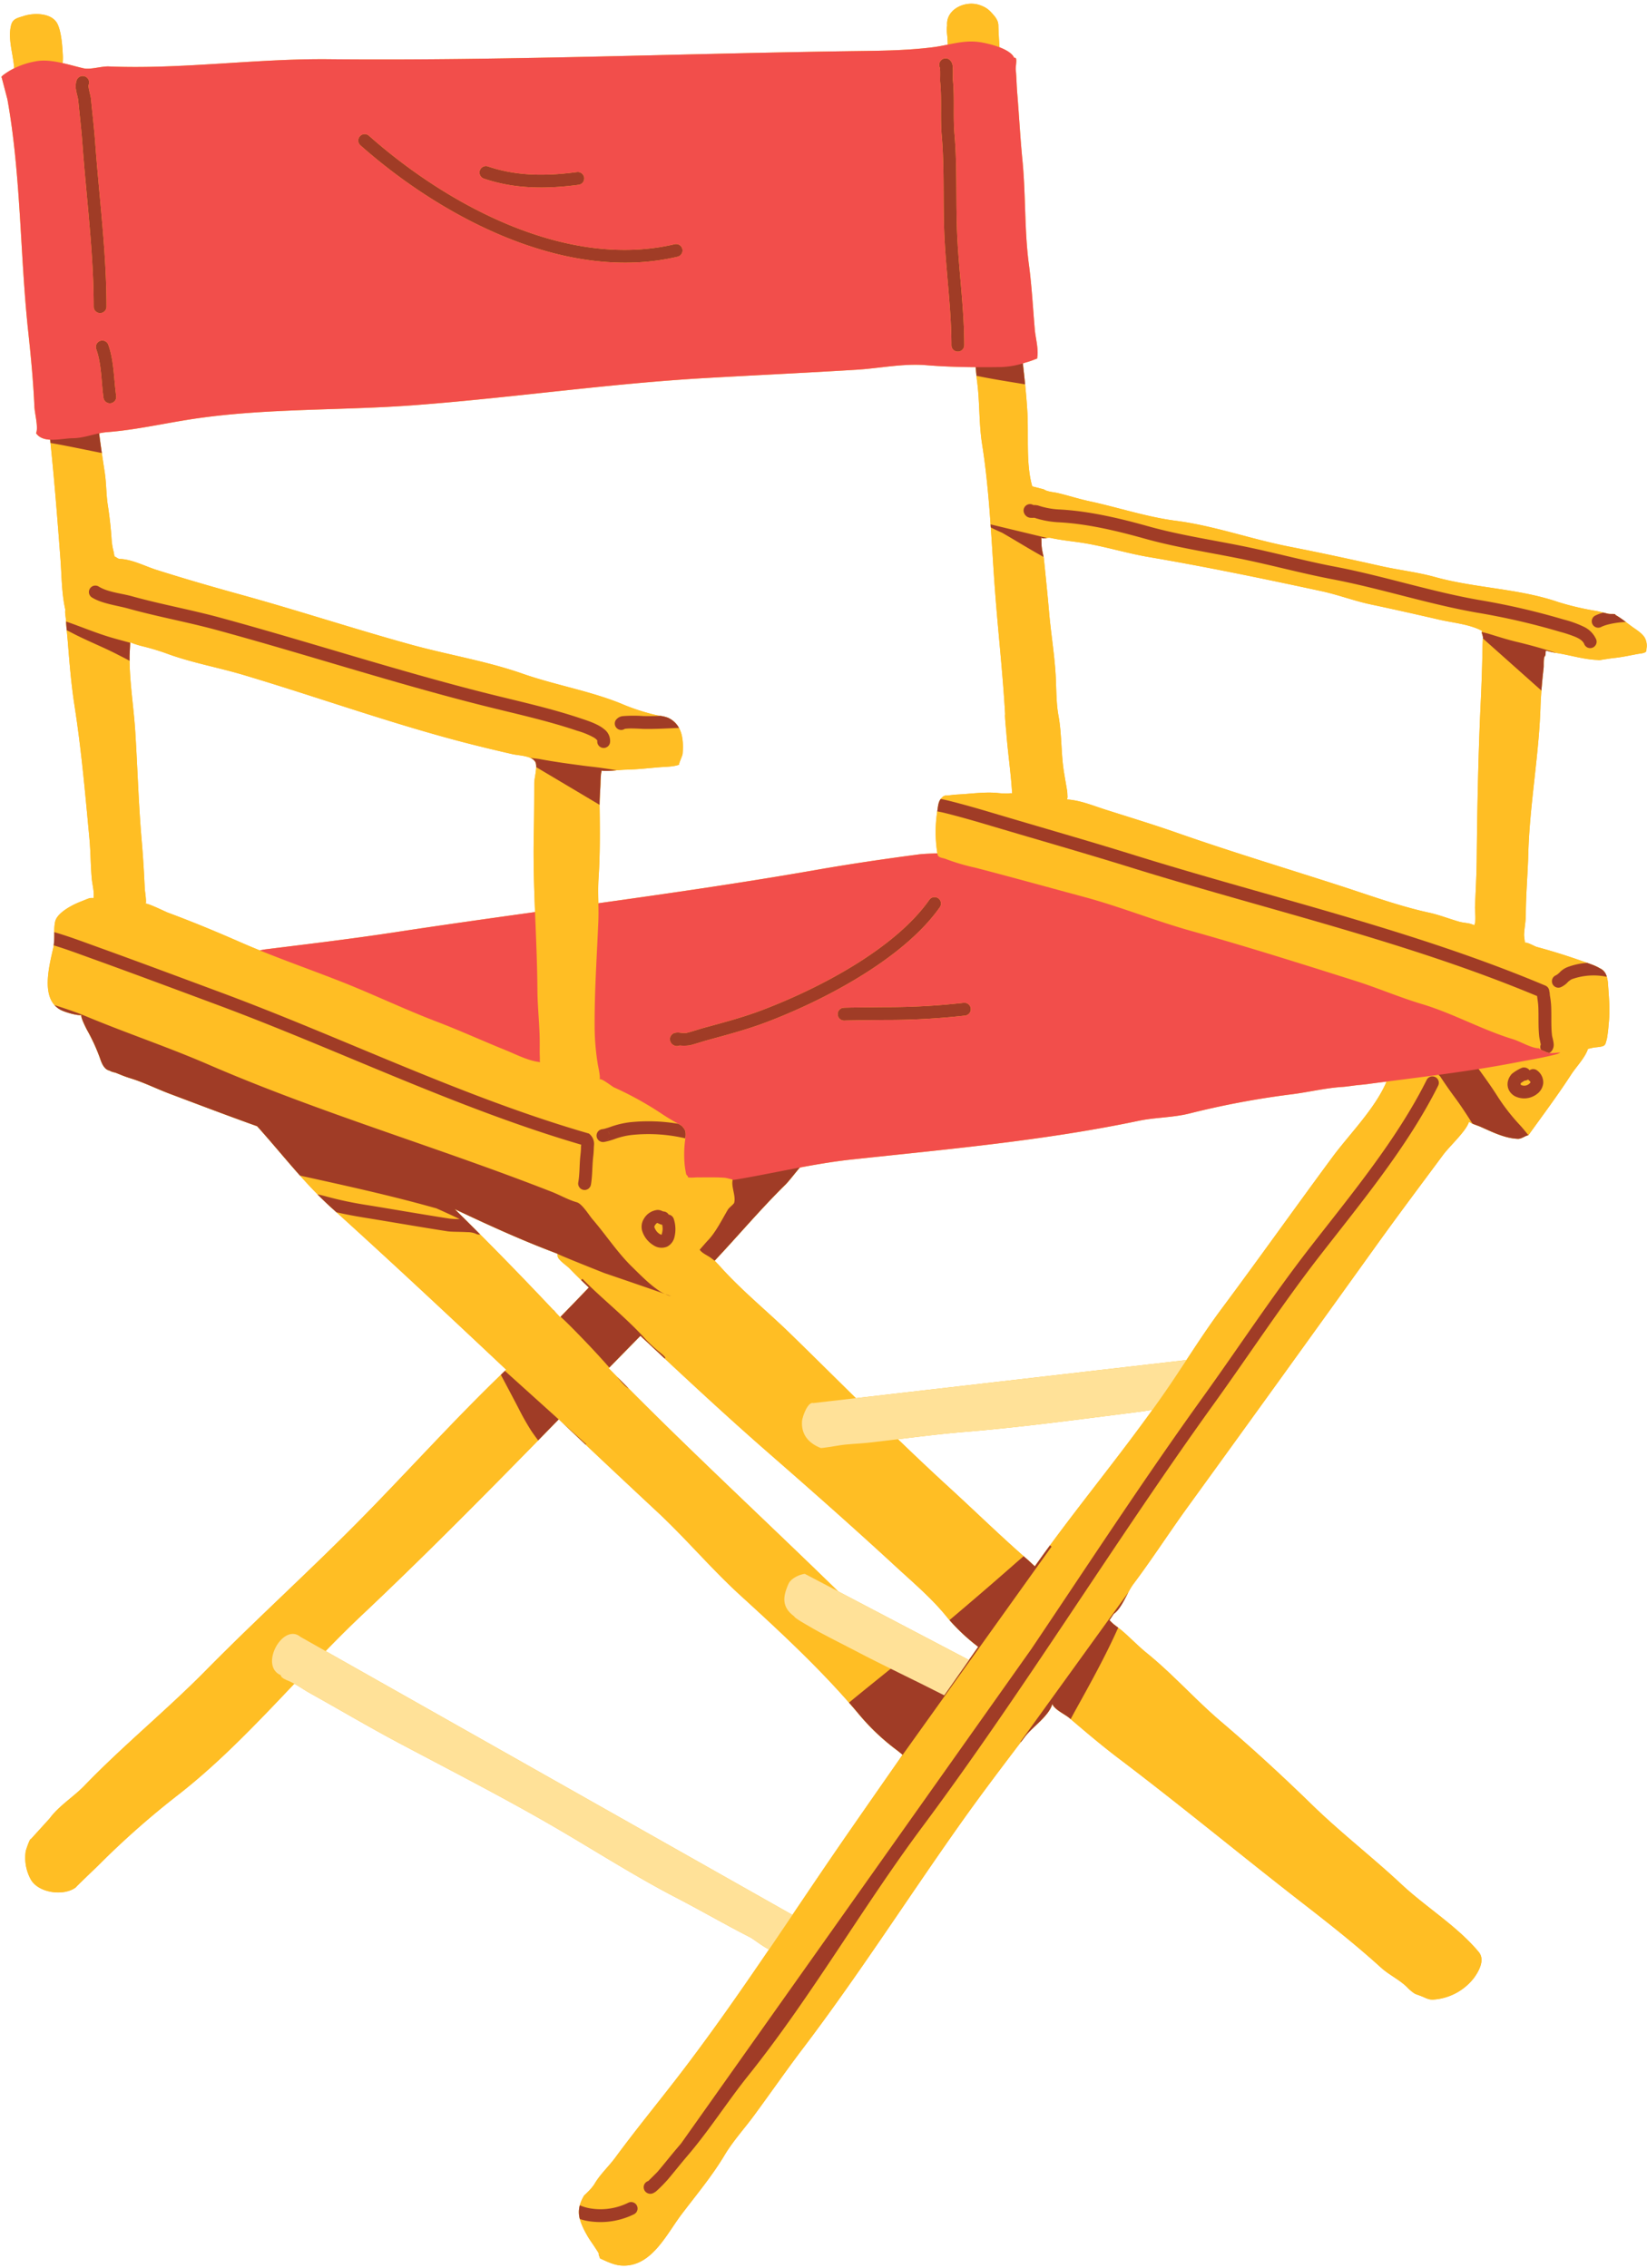
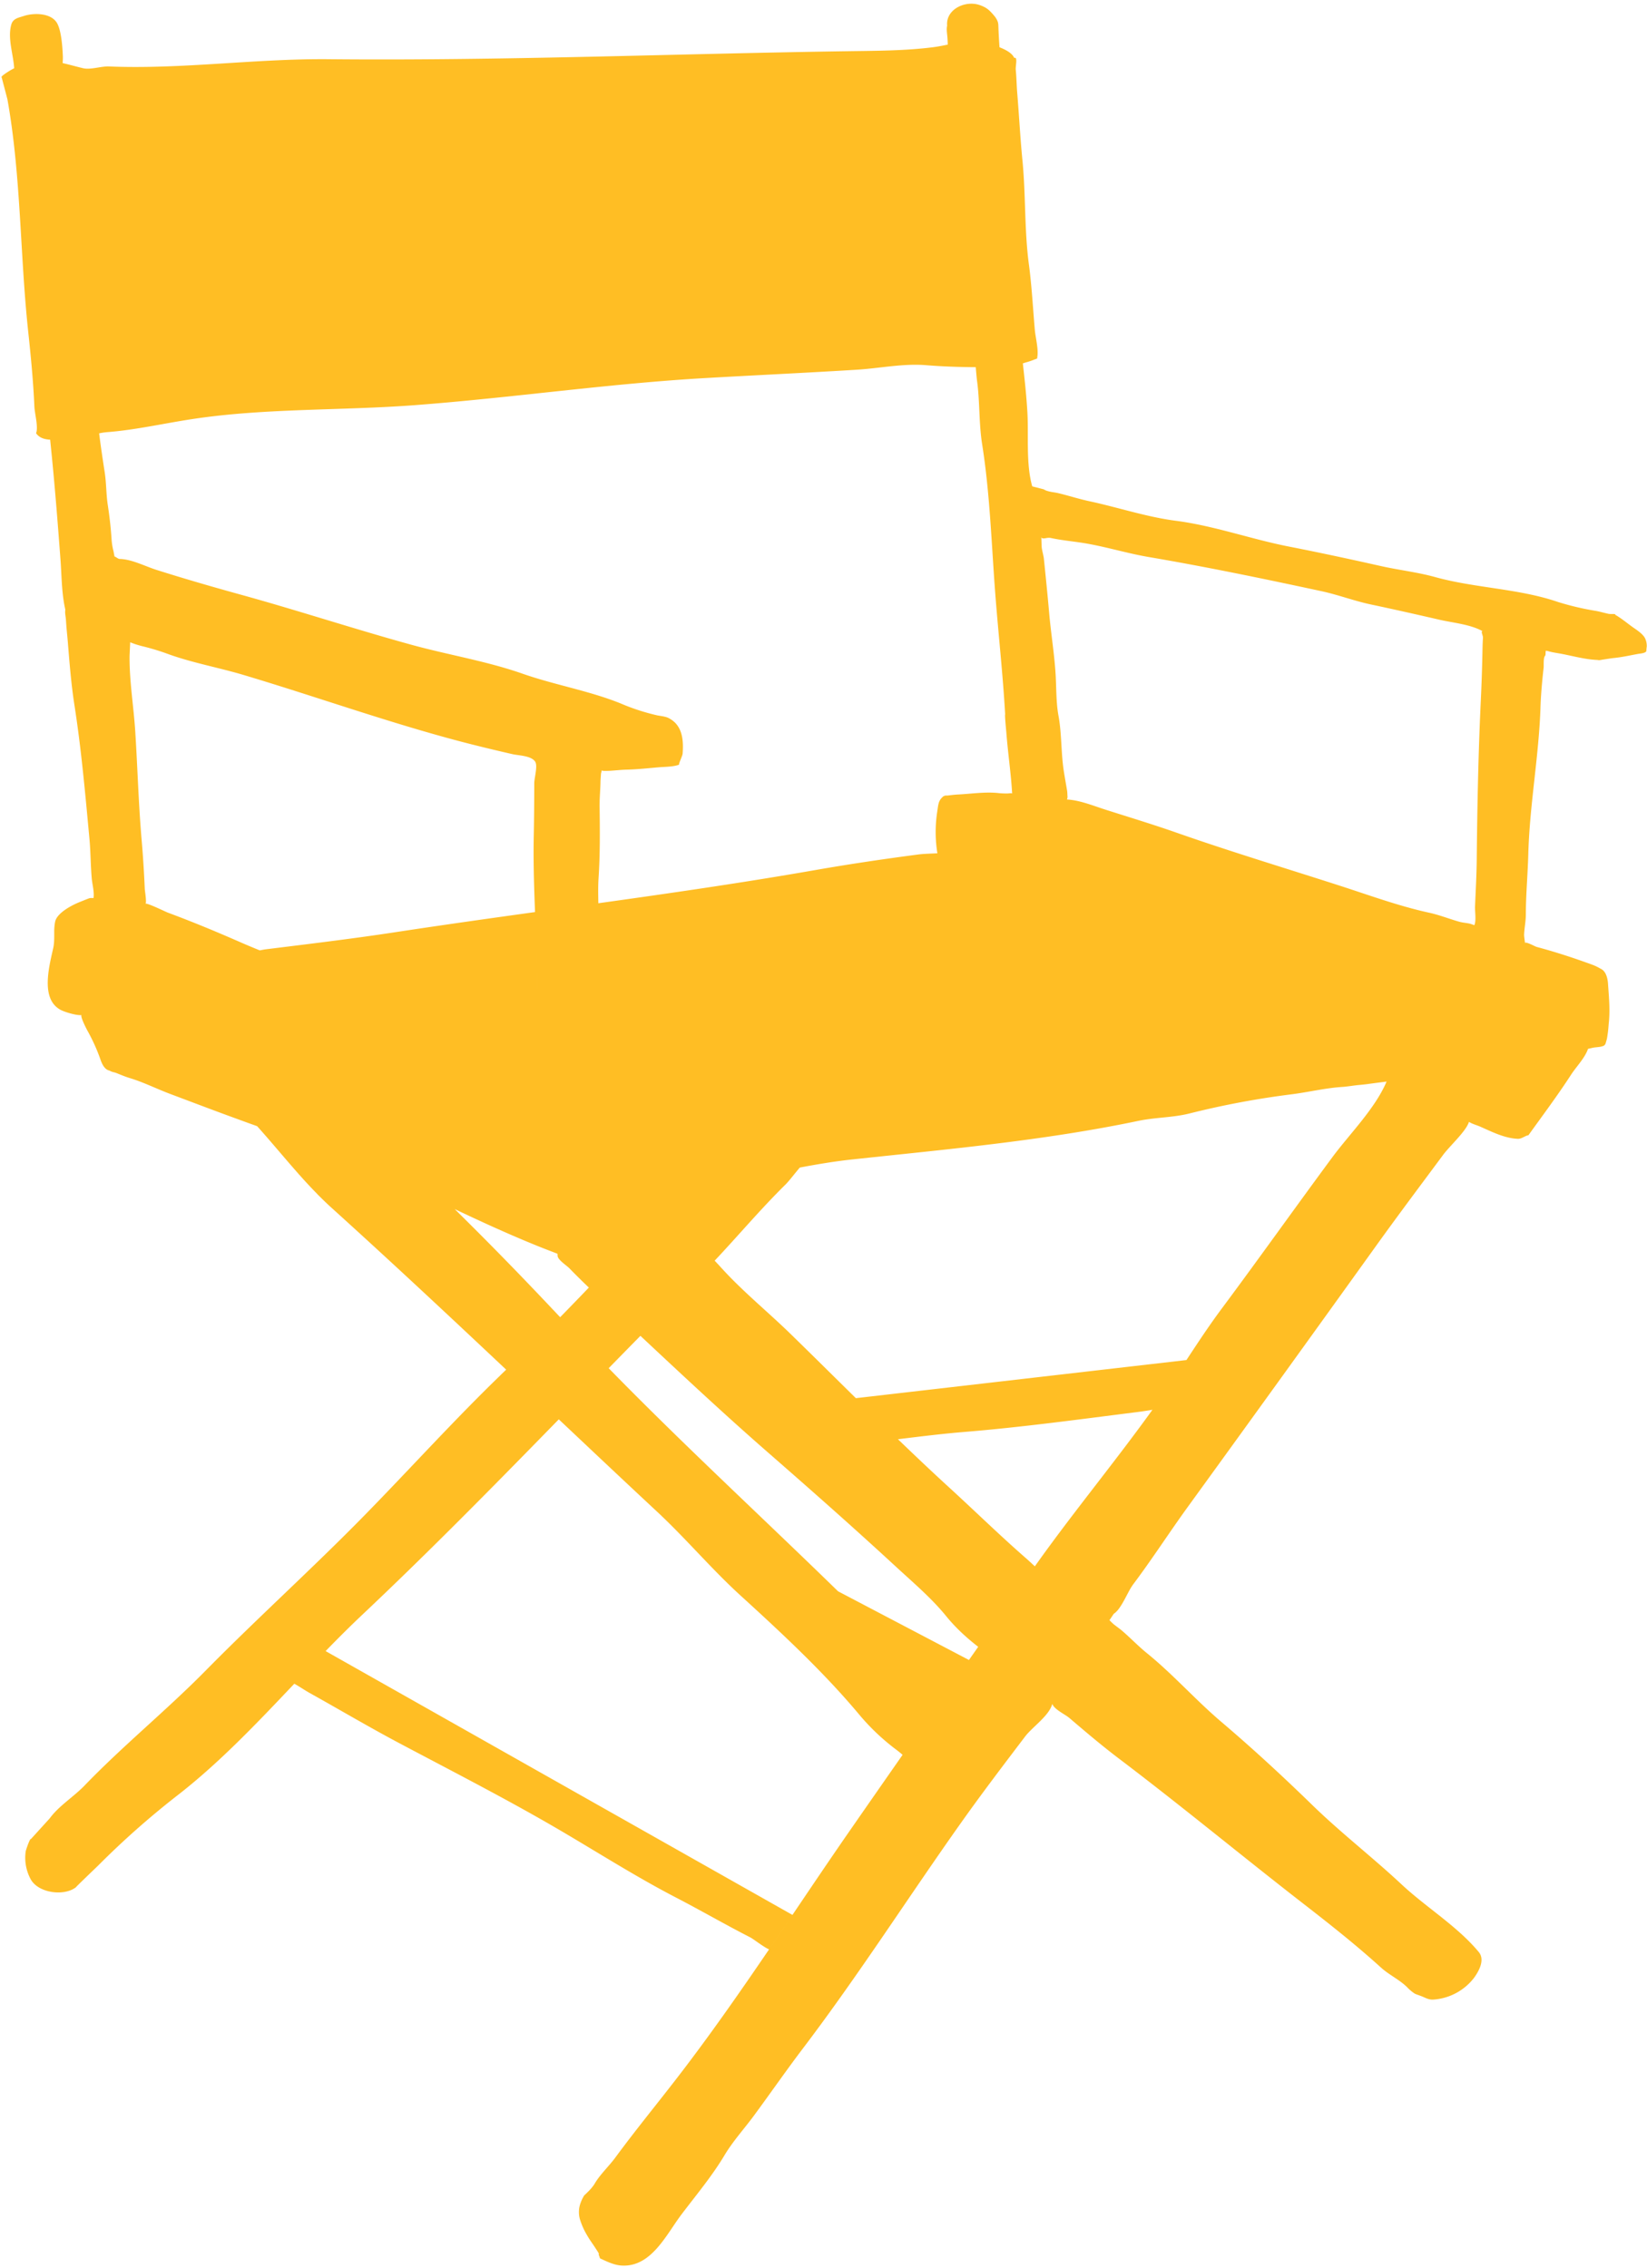
<svg xmlns="http://www.w3.org/2000/svg" data-name="Layer 1" height="794.6" preserveAspectRatio="xMidYMid meet" version="1.0" viewBox="-0.5 -1.3 577.1 794.6" width="577.1" zoomAndPan="magnify">
  <g id="change1_1">
    <path d="M561.586,364.981l.028-.015C561.571,365,561.567,365.005,561.586,364.981Zm14.788-138.19c-.335.769-2.135.86-2.826.983-2.788.5-5.551,1.14-8.374,1.43-1.294.131-2.575.363-3.86.546-.5.072-1,.19-1.5.225-.024,0-.516-.03-.5-.071-4.711-.16-9.268-1.59-13.895-2.359-.236-.039-.482-.086-.723-.127l.04.012c-.155-.026-.311-.059-.467-.087-.212-.038-.418-.076-.629-.118-.516-.1-1.027-.218-1.515-.361a4.163,4.163,0,0,0-.577-.136,2.071,2.071,0,0,1-.369-.062c-.227.44.03,1.479-.32,1.827-.629.627-.389,3.3-.484,4.139q-.208,1.843-.392,3.681c-.046.457-.084.914-.127,1.372-.072.778-.143,1.557-.2,2.337-.171,2.136-.305,4.275-.375,6.432-.562,17.193-3.817,34.294-4.275,51.468-.186,7.029-.844,14.1-.862,21.131,0,2.37-.5,4.7-.609,7.072-.022.462.223,2.173.32,2.869l-.015.008c.075.432.064.337.015-.008.607-.372,3.49,1.283,4.076,1.438,4.642,1.246,9.456,2.726,14,4.288q1.86.64,3.7,1.3h.013q1.069.382,2.136.784a18.776,18.776,0,0,1,2.525,1.244,3.078,3.078,0,0,1,.591.342c.036.025.073.05.107.077a3.431,3.431,0,0,1,.469.441c.028.033.054.067.081.1a4.183,4.183,0,0,1,.364.512c.011.017.023.033.033.051a5.655,5.655,0,0,1,.3.609c.021.05.042.1.062.149.075.188.145.379.205.575h0a10.955,10.955,0,0,1,.421,2.4c.318,4.726.8,9.443.227,14.232a45.77,45.77,0,0,1-.6,5.028c-.142.605-.339,1.2-.507,1.8a2.614,2.614,0,0,1-.467.615c-1.186.646-2.866.512-4.153.823q-.745.179-1.5.335c-1.1,3.223-4.125,6.266-5.9,9-4.724,7.285-9.945,14.256-15,21.293-.979.039-2.32,1.289-3.692,1.233-4.644-.188-9.013-2.423-13.173-4.261-.43-.189-.895-.358-1.368-.528-.345-.124-.685-.255-1.027-.389-.11-.044-.225-.081-.334-.127l-.008-.012a7.71,7.71,0,0,1-1.216-.621c-1.024,3.316-6.677,8.362-9.051,11.559-7.858,10.586-15.828,21.191-23.522,31.914q-32.942,45.9-66.066,91.579c-6.456,8.925-12.416,18.185-19.042,27a22.529,22.529,0,0,0-1.669,2.768l0,0c-.292.544-.591,1.114-.894,1.686-.05.1-.1.191-.152.287-.063.119-.126.236-.19.354-.136.253-.274.5-.412.754l-.129.231c-.181.32-.364.635-.55.941l-.1.155q-.241.39-.488.754c-.043.063-.085.127-.129.189-.195.279-.392.546-.594.792-.021.025-.042.047-.063.072-.179.215-.361.41-.545.591-.052.051-.1.1-.157.15a4.85,4.85,0,0,1-.635.509c-.138.089-1.294,1.951-1.568,2.233-.158-.015,1.225,1.284,1.346,1.381.553.451,1.125.875,1.693,1.3v0c.463.351.926.7,1.371,1.083,2.976,2.547,5.635,5.367,8.681,7.832,9.184,7.437,17.059,16.41,26.045,24.045,10.973,9.325,21.544,19.067,31.862,29.119,9.971,9.716,21.144,18.33,31.342,27.86,8.607,8.041,19.5,14.614,27.032,23.673,2.277,2.739.08,6.677-1.637,9.057a19.679,19.679,0,0,1-14.453,7.638c-1.855.026-3.034-.961-4.724-1.458.568.121-1.114-.354-1.611-.652a14.41,14.41,0,0,1-2.693-2.273c-2.742-2.669-6.331-4.3-9.165-6.877-8.66-7.854-17.723-15.016-26.981-22.2-21.658-16.8-42.766-34.292-64.636-50.851-5.861-4.435-11.5-9.2-17.081-13.969h0l-.454-.386c-1.475-1.264-5.309-2.992-5.987-4.936-1.065,4.139-6.992,8.1-9.5,11.4-7.607,10.018-15.234,20.04-22.507,30.3-18.565,26.19-35.929,53.4-55.343,78.97-5.91,7.782-11.44,15.781-17.239,23.639-3.383,4.581-7.329,8.912-10.256,13.809-4.333,7.247-9.9,13.917-14.99,20.621-5.444,7.169-10.723,18.887-21.384,18-2.489-.207-5.038-1.456-7.245-2.491l-.553-1.57c.678.525-.752-1.544-1.214-2.264-.9-1.4-1.881-2.674-2.7-4.132a25.086,25.086,0,0,1-2.609-5.832l-.007,0c-.008-.031-.011-.062-.019-.094a10.745,10.745,0,0,1-.216-1.083l0-.039a9.156,9.156,0,0,1-.076-1.019c0-.09,0-.181,0-.271a8.528,8.528,0,0,1,.059-.979c0-.036,0-.072.009-.108a9.388,9.388,0,0,1,.218-1.093c.01-.04.013-.078.024-.118l.008,0a13.117,13.117,0,0,1,1.463-3.337c-.465.35.848-.8,1.233-1.233a17.179,17.179,0,0,0,2.363-2.763c1.929-3.4,5.067-6.244,7.389-9.4,6.969-9.474,14.436-18.574,21.618-27.879,11.264-14.595,21.834-29.751,32.233-45.031-1.914-.817-5.448-3.623-6.56-4.193-8.739-4.467-17.241-9.4-25.965-13.924-13.528-7.009-26.555-15.267-39.668-22.989-18.641-10.975-38.109-20.924-57.21-31.052-10.582-5.609-20.926-11.739-31.413-17.582-1.9-1.059-3.65-2.286-5.53-3.33-12.81,13.51-25.656,27.087-40.072,38.43a295.891,295.891,0,0,0-28.564,25.168c-.589.6-7.961,7.614-7.882,7.7-4.151,3.266-13.547,2.078-16.033-3.14a15.731,15.731,0,0,1-1.555-9.515c.071-.378,1.481-4.635,1.84-4.257l6.562-7.221c3.149-4.335,8.441-7.59,12.18-11.472,13.5-14.014,28.707-26.345,42.4-40.236,18.2-18.471,37.482-35.843,55.628-54.361,16.043-16.372,31.4-33.4,47.88-49.323l-.008-.014,1.419-1.365,0,0c.146-.14.288-.283.434-.422-20.242-19.062-40.552-38.061-61.184-56.7-1.077-.972-2.126-1.973-3.163-2.986-.3-.3-.608-.6-.91-.9s-.605-.591-.9-.893l.035.009q-3.141-3.189-6.114-6.54l-.014,0c-.327-.367-.646-.741-.971-1.11q-1.235-1.4-2.459-2.814-.735-.849-1.466-1.7-1.494-1.742-2.985-3.486l-1.539-1.793q-.929-1.082-1.863-2.161l-.936-1.072c-.924-1.057-1.851-2.112-2.791-3.154l-3.845-1.382-1.194-.434c-.362-.132-.721-.269-1.082-.4Q77.907,389,72.354,386.915L68.3,385.391q-4.68-1.761-9.361-3.525c-4.625-1.741-9.135-4.022-13.865-5.452-1.611-.488-3.184-1.142-4.739-1.777-.562-.229-1.162-.312-1.735-.517-.051-.017-.76-.326-.687-.347-2-.374-2.859-2.83-3.408-4.45a64.722,64.722,0,0,0-4.445-9.69c-.391-.719-2.445-4.754-2.009-5.313-1.737.183-5.785-1.037-7.253-1.8-.222-.116-.435-.24-.637-.37-.137-.088-.263-.183-.391-.277-.063-.046-.13-.089-.191-.136-.133-.1-.256-.214-.379-.325-.048-.043-.1-.083-.147-.127-.132-.124-.255-.254-.376-.386-.028-.031-.061-.06-.089-.092h0c-4.286-4.82-1.66-14.395-.41-20.1.069-.318.118-.643.161-.969.027-.2.046-.409.065-.615.016-.178.034-.356.045-.535.013-.211.021-.423.028-.635.006-.179.014-.357.018-.537,0-.25.006-.5.008-.751,0-.223,0-.446,0-.669,0-.244,0-.488,0-.732h0a18.042,18.042,0,0,1,.318-3.682c.7-3.181,6.173-5.924,8.752-6.931,1.07-.419,2.13-.881,3.214-1.266.469-.166,1.968,0,1.489-.129.309-2.124-.45-4.733-.633-6.863-.4-4.611-.376-9.266-.808-13.9-1.458-15.658-2.823-31.175-5.247-46.725-1.151-7.383-1.73-14.824-2.335-22.268-.108-1.332-.247-2.677-.372-4.021h0c0-.033,0-.066-.008-.1q-.12-1.288-.2-2.569c-.007-.124-.022-.25-.029-.374l0,0c-.007-.139-.02-.28-.027-.419-.038-.832-.218-1.65-.28-2.48-.028-.371,0-1.481.082-1.118-1.335-5.724-1.294-11.9-1.733-17.758-.887-11.863-1.818-23.775-2.978-35.616-.206-2.1-.421-4.2-.632-6.308-2.024-.107-3.852-.661-4.947-2.282.887-1.921-.476-6.9-.582-9.329-.388-8.85-1.235-17.6-2.181-26.411C6.486,87.806,6.883,60.2,2.1,33.486l-2-7.631c-.6-.244,1.8-1.754,2.646-2.285a19.512,19.512,0,0,1,1.722-.951c-.3-4.947-2.353-10.43-1.024-15.262.605-2.2,2.506-2.428,4.4-3.055,3.454-1.144,9.683-1.149,11.711,2.612,1.482,2.749,1.843,8.448,1.97,11.521.028.679-.021,1.512-.075,2.37,2.534.571,5.024,1.3,7.246,1.81,2.532.579,6.273-.743,8.947-.633C63.173,23.036,89,19.2,114.607,19.444c60.464.579,121.024-1.907,181.5-2.8,9.979-.149,20.559-.131,30.452-1.414,1.714-.223,3.38-.562,5.034-.9-.023-.836-.058-1.674-.122-2.517-.072-.942-.225-1.836-.229-2.783a6.269,6.269,0,0,1,.134-1.356C330.846,2,337.7-1.292,342.793.481c2.569.9,3.5,1.877,5.217,3.919a7.094,7.094,0,0,1,1.1,1.92,6.113,6.113,0,0,1,.2,1.026c.079,2.639.227,5.279.411,7.919,2.385.919,4.5,2.16,5.16,3.73,1.313-.5.4,2.78.538,4.177.263,2.666.287,5.359.507,8.029.65,7.9,1.061,15.813,1.836,23.706,1.186,12.083.648,24.343,2.251,36.383,1.017,7.636,1.415,15.241,2.074,22.9.239,2.777,1.442,7.171.816,9.923.44.144-.808.455-1.225.656a24.55,24.55,0,0,1-2.763.914c-.33.111-.67.22-1.017.324q.072.637.143,1.274.306,2.718.584,5.437c.022.209.047.419.068.629h0c.327,3.277.61,6.552.8,9.826.469,8.206-.551,18.041,1.7,25.923l4.039,1.034c1.322.892,3.478.959,4.983,1.316,3.692.879,7.288,2.056,11.025,2.857,10.029,2.156,20.06,5.523,30.235,6.839,13.412,1.73,26.355,6.43,39.6,9.027,10.806,2.118,21.552,4.428,32.3,6.845,6.259,1.408,12.772,2.129,18.956,3.844,14.094,3.906,29.356,4.012,43.163,8.764a97.8,97.8,0,0,0,13.3,3.114c.846.16,1.685.37,2.521.579h0c.6.151,1.2.3,1.8.43.741.16,2.929-.065,2.255.281.554.307,1.087.647,1.611,1,.069.047.14.091.209.139.5.343.993.7,1.481,1.065l.326.243.175.131h0c.946.715,1.885,1.441,2.857,2.112,1.3.9,3.072,2.093,3.854,3.514a6.337,6.337,0,0,1,.635,2.973A11.862,11.862,0,0,0,576.374,226.791ZM293.148,556.18l45.865,24.069q-3.831,5.46-7.658,10.922,5.446-7.772,10.9-15.542c-.831-.639-1.65-1.3-2.462-1.979-.106-.088-.212-.174-.318-.263q-1.161-.979-2.284-2.011l-.369-.34q-1.116-1.038-2.182-2.123c-.1-.1-.2-.2-.295-.306-.731-.756-1.444-1.525-2.128-2.313l-.026-.029h0c-.379-.438-.753-.879-1.115-1.327-5.141-6.348-11.692-11.88-17.686-17.414-14.641-13.517-29.6-26.721-44.615-39.824-12.36-10.782-24.382-21.873-36.352-33.045h0q-4.264-3.978-8.523-7.968-5.569,5.661-11.122,11.34C238.839,504.717,266.511,530.2,293.148,556.18ZM209.2,318.737c0-.186,0-.372,0-.557C209.2,318.366,209.2,318.551,209.2,318.737Zm333.579,48.882c-.079-.005-.158-.008-.237-.017C542.617,367.611,542.7,367.614,542.775,367.619ZM50.485,315.291c.607-.314,7.208,2.905,7.735,3.1,8.627,3.195,17.055,6.694,25.473,10.385,2.262.993,4.542,1.94,6.83,2.868.909-.175,1.637-.313,2.06-.366,15.254-1.892,30.342-3.694,45.531-6.014,16.252-2.479,32.551-4.771,48.859-7.039q.123,3.138.25,6.275c-.441-11.065-.927-22.133-.693-33.193.13-6.08.162-12.17.173-18.25,0-1.257.657-3.832.677-5.716,0-.088,0-.174,0-.259s0-.156-.008-.23-.015-.172-.024-.255c-.007-.065-.014-.131-.023-.193-.015-.091-.035-.176-.056-.259-.012-.046-.02-.1-.033-.14a1.861,1.861,0,0,0-.138-.339,2.52,2.52,0,0,0-.293-.424c-.037-.043-.081-.082-.121-.123a2.8,2.8,0,0,0-.254-.244c-.055-.046-.114-.087-.173-.13-.088-.065-.179-.129-.275-.188-.067-.041-.136-.08-.206-.119q-.148-.081-.306-.156c-1.936-.908-4.849-1.02-6.375-1.37-6.728-1.545-13.482-3.167-20.155-4.956-24.922-6.68-49.379-15.418-74.094-22.794-8.981-2.68-18.487-4.342-27.257-7.631a83.543,83.543,0,0,0-8.364-2.478c-.922-.242-1.816-.5-2.717-.812-.188-.065-1.413-.516-1.389-.546l-.22,4.758c-.091,8.852,1.443,17.783,2,26.613.8,12.643,1.145,25.378,2.238,38,.492,5.685.844,11.459,1.095,17.159C50.247,310.64,50.945,314.882,50.485,315.291ZM187.416,329.6q-.084-2.277-.171-4.553Q187.335,327.323,187.416,329.6Zm.266,8.391q-.076-3.06-.181-6.12Q187.606,334.931,187.682,337.991Zm.127,7.488q-.024-3.4-.107-6.807Q187.782,342.075,187.809,345.479Zm-77.125-6.089,1.554.589ZM98.3,334.707q2.984,1.145,5.975,2.268Q101.279,335.85,98.3,334.707Zm-7.168-2.817q3.106,1.254,6.232,2.459Q94.233,333.145,91.127,331.89Zm148.521,76.687c0,.033.008.066.014.1h0C239.661,408.643,239.653,408.61,239.648,408.577ZM210.2,268.66c-.011.009,0,.026.035.052a.355.355,0,0,1,.049-.058A.181.181,0,0,0,210.2,268.66ZM367.426,540.069c11.749-15.968,24.3-31.373,35.88-47.476q-2.78.474-5.595.833c-20.079,2.525-40.1,5.274-60.281,6.927-7.776.636-15.536,1.605-23.291,2.552,5.924,5.711,11.888,11.365,17.936,16.894,9.077,8.3,17.8,16.848,27.035,24.9.94.821,1.948,1.795,3,2.726q2.624-3.7,5.318-7.359ZM485.349,377.608q-3.26.418-6.517.847c.959-.09-1.909.245-2.87.327-2.068.172-4.128.572-6.2.708-6.074.4-11.949,1.879-17.952,2.612a299.716,299.716,0,0,0-35.581,6.7c-5.828,1.454-11.945,1.337-17.816,2.566-33.15,6.944-66.878,9.929-100.475,13.543-6.054.65-12.116,1.68-18.183,2.815-.055.065-.11.128-.165.192l-.174.209q-.3.358-.6.717l-.2.244c-.2.249-.407.5-.606.744l-.127.156-.756.934-.305.373-.373.454c-.111.134-.219.261-.327.389s-.211.252-.313.37c-.122.142-.24.273-.357.406-.082.091-.166.189-.245.275-.193.211-.38.407-.558.582-8.623,8.485-16.427,17.773-24.73,26.584l.082.086-.006,0q1.168,1.23,2.3,2.474c7.534,8.3,16.262,15.347,24.271,23.157,7.622,7.433,15.208,14.956,22.824,22.452l115.835-13.354q-1.659,2.52-3.322,5.027c5.1-7.676,10.092-15.536,15.546-22.86,13.126-17.628,25.842-35.556,38.889-53.207C472.333,396.01,481.314,387.131,485.349,377.608ZM411.125,481.353c-1.171,1.751-2.346,3.494-3.538,5.213C408.779,484.847,409.954,483.1,411.125,481.353ZM542.2,367.546c-.064-.011-.127-.019-.19-.034.066.016.132.024.2.036Zm-.643-.167c-.029-.01-.057-.015-.086-.026.033.012.065.02.1.031Zm-22.632-139.5c.039-1.837.059-3.667.183-5.5l-.006,0,.02-.281a1.673,1.673,0,0,0-.048-.43c-.009-.044-.019-.089-.03-.134-.036-.142-.076-.287-.121-.434-.05-.162-.1-.321-.139-.471-.012-.041-.019-.079-.028-.119a1.676,1.676,0,0,1-.049-.315c0-.021-.011-.05-.011-.069h.007c0-.187.077-.31.289-.3-4.35-2.428-10.329-2.911-15.131-4.017-7.987-1.841-15.979-3.64-24-5.342-5.86-1.24-11.491-3.4-17.342-4.659-20.108-4.327-40.226-8.508-60.5-11.96-8.136-1.385-15.921-3.91-24.1-5.1-3.447-.5-6.955-.855-10.361-1.607a4.833,4.833,0,0,0-1.552.088c-.123.019-.243.036-.361.051-.045.006-.088.009-.132.013-.106.012-.207.019-.3.022-.042,0-.083,0-.123,0a1.416,1.416,0,0,1-.335-.038c-.013,0-.023-.012-.036-.016a.52.52,0,0,1-.2-.123.478.478,0,0,1-.047-.054.49.49,0,0,1-.095-.28l.092,2.986a6.86,6.86,0,0,0,.073.9c.007.05.012.1.02.151.045.294.1.591.167.892.018.086.037.172.057.259q.075.334.152.67l.032.141,0,.023c.07.306.134.608.189.908.007.035.016.071.023.106l0,0c.043.24.081.478.1.71.639,6.24,1.281,12.517,1.827,18.777.625,7.167,1.821,14.34,2.264,21.518.294,4.732.151,9.921,1.009,14.576,1.19,6.471.868,13.191,1.905,19.675.356,2.223.758,4.439,1.123,6.655.117.7.076,1.4.149,2.1a3.1,3.1,0,0,1-.2.933l-.019,0c-.011.045-.013.065-.009.063a.337.337,0,0,0,.028-.061c4.551.253,9.2,2.195,13.535,3.577,8.322,2.651,16.666,5.176,24.9,8.064,18.853,6.611,37.975,12.372,56.977,18.5,10.379,3.348,20.855,7.208,31.521,9.534,3.542.771,6.985,2.147,10.471,3.137,1.195.341,2.435.412,3.653.667.577.119,2.22.788,1.678.555.739-1.557.177-4.814.251-6.551.231-5.543.546-11.118.6-16.667.182-18.5.547-37.022,1.424-55.5C518.624,238.7,518.812,233.262,518.924,227.875Zm-481.9-77.783a21.35,21.35,0,0,0-2.787.42q.408,3.25.876,6.493.528,3.625,1.086,7.226c.574,3.76.49,7.62,1.065,11.381.611,3.981,1.075,8,1.328,12.014a22.562,22.562,0,0,0,.653,4.089c.159.639.455,2.594.419,1.935.49.173,1.248.86,1.758.868,4.19.065,8.938,2.569,12.9,3.824,9.772,3.095,19.6,5.942,29.486,8.668,20.026,5.519,39.76,12.031,59.781,17.548,12.912,3.559,26.36,5.721,39.022,10.158,11.2,3.923,23.326,5.972,34.3,10.39a74.071,74.071,0,0,0,12.869,4.2c.322.062.707.122,1.113.188h0l.057.01c.183.03.369.061.558.095l.144.025c.222.041.443.085.659.134.045.01.086.021.13.032q.253.06.49.131c.057.017.114.034.169.052a4.374,4.374,0,0,1,.53.206,9.216,9.216,0,0,1,1.1.635c.094.062.184.126.274.191a8.131,8.131,0,0,1,.778.631c.046.042.1.082.143.125a7.909,7.909,0,0,1,.747.836c.057.073.109.149.163.223a8.568,8.568,0,0,1,.49.757c.027.047.062.088.088.135h-.009c1.415,2.577,1.529,5.85,1.285,9.009-.062.8-1.367,3.359-1.252,3.873-2.046.771-4.99.725-7.156.911-3.765.324-7.5.737-11.271.827-1.135.028-2.267.122-3.4.218h0l-.075,0c-.834.071-1.668.142-2.5.187-.669.034-1.335.026-2,.021-.175,0-.553-.09-.739-.112.05.082-.214.938-.231,1.281-.045.94-.143,1.84-.16,2.776-.012.7-.041,1.4-.076,2.1,0,.049,0,.1-.008.148-.043.852-.09,1.7-.134,2.555-.022.427-.043.854-.059,1.281-.011.3-.012.6-.018.9-.01.472-.024.945-.018,1.418.114,8.322.192,16.867-.359,25.172-.195,2.949-.127,5.9-.075,8.854,25.464-3.555,50.911-7.234,76.2-11.657,11.921-2.087,23.935-3.854,35.934-5.43,1.86-.247,4.225-.29,6.648-.415.026.142.052.283.08.423a46.872,46.872,0,0,1-.1-15.116l-.006,0,.069-.46c.068-.436.125-.889.2-1.339.011-.068.021-.137.034-.2.016-.094.037-.187.056-.281s.033-.164.052-.245.046-.175.069-.262.046-.167.072-.25.06-.167.091-.25.06-.161.1-.239.077-.162.119-.241.078-.149.122-.221.1-.156.156-.233c.028-.038.05-.08.079-.117l.01,0c.05-.064.092-.131.148-.192.118-.132.875-.966,1.078-.828.179-.263.889-.155,1.149-.183,1.179-.13,2.337-.294,3.523-.352,4.521-.225,9.281-.953,13.8-.56a27.277,27.277,0,0,0,3.842.186,11.5,11.5,0,0,1,1.184-.078c.283.015.287.164.285.151-.4-7.035-1.482-14.169-2.02-21.228-.045-.6-.639-6.517-.429-6.536-.81-14.185-2.409-28.413-3.487-42.585-1.322-17.353-1.853-34.8-4.574-52.017-1.165-7.359-.787-14.8-1.772-22.116-.093-.692-.178-1.539-.26-2.438-.014-.147-.027-.293-.04-.442-.016-.176-.031-.352-.046-.531q-.029-.323-.055-.649l-.024-.288c-.016-.194-.032-.386-.047-.579-5.833-.043-11.76-.237-17.345-.7-8.07-.67-16.33,1.093-24.372,1.592-17.682,1.093-35.4,1.905-53.095,2.922-34,1.957-67.8,6.923-101.768,9.491-25.672,1.94-52.047,1-77.525,4.811C57.323,146.94,47.018,149.336,37.028,150.092ZM192.783,457l.005-.015.006.007-.01.01c.189.2.379.4.568.6-.013-.021-.026-.038-.039-.059l.205.216.749.8c-.045-.041-.086-.085-.13-.127.543.578,1.095,1.152,1.636,1.729q5.055-5.164,10.057-10.387-1.371-1.3-2.72-2.618l.007-.006c-1.391-1.359-2.769-2.73-4.115-4.13-.89-.925-4.022-2.938-4.115-4.318-.017-.253-.028-.5-.03-.754q-1.134-.453-2.272-.888-2.292-.874-4.568-1.791c-.544-.218-1.086-.444-1.63-.665-.97-.4-1.94-.791-2.906-1.2-.642-.268-1.282-.541-1.922-.814q-1.311-.556-2.618-1.119-.97-.422-1.939-.847-1.346-.591-2.688-1.189c-.28-.125-.561-.246-.841-.372l-1.333-.6q-.642-.29-1.284-.58l-.454-.206c-.267-.121-.532-.246-.8-.367q-2.13-.975-4.255-1.963l-1.446-.673q-2.541-1.187-5.077-2.386l2.581,2.545,2.119,2.1q1.17,1.17,2.342,2.335l1.879,1.884h0C176.219,439.652,184.582,448.3,192.783,457Zm84.389,212.555c6.633-9.823,13.253-19.649,19.993-29.365q8.746-12.606,17.526-25.184l-.1.141,1.171-1.678c-.767-.666-1.555-1.305-2.352-1.9a77.416,77.416,0,0,1-13.042-12.429c-.976-1.168-1.975-2.329-2.983-3.487-11.652-13.38-25.344-26.086-38.358-37.944-10.184-9.279-19.139-19.952-29.209-29.344q-12.6-11.747-25.128-23.575h0l-8.152-7.683.017.016q-.627-.592-1.257-1.184l-.026.027h0l-4.22,4.317-2.979,3.046h0c-20.254,20.7-40.633,41.276-61.722,61.16-4.33,4.083-8.563,8.324-12.756,12.638Zm-7.486,11.053q3.53-5.193,7.043-10.4Q273.215,675.411,269.686,680.605Z" fill="#ffbe24" />
  </g>
  <g id="change1_2">
-     <path d="M543,367.636a4.693,4.693,0,0,1-2.087-.525,12.9,12.9,0,0,1-1.536-.672c-.231-.155-.859-.7-.678-.488-2.611-.024-6.439-2.38-9.042-3.175-10.983-3.346-20.958-9.037-31.946-12.327-7.9-2.367-15.513-5.651-23.363-8.137-19.157-6.067-38.368-12.122-57.713-17.543-12.513-3.508-24.615-8.422-37.173-11.809-12.742-3.437-25.449-6.953-38.213-10.275a73.086,73.086,0,0,1-10.4-3.072c-.946-.4-2.6-.356-2.832-1.553a47.212,47.212,0,0,1-.039-15.578c.216-1.4.3-2.968,1.3-4.073.118-.132.875-.966,1.078-.828.179-.263.889-.155,1.149-.183,1.179-.13,2.337-.294,3.523-.352,4.521-.225,9.281-.953,13.8-.56a27.277,27.277,0,0,0,3.842.186,11.5,11.5,0,0,1,1.184-.078c.283.015.287.164.285.151-.4-7.035-1.482-14.169-2.019-21.228-.046-.6-.64-6.517-.43-6.536-.81-14.185-2.409-28.413-3.487-42.585-1.321-17.353-1.853-34.8-4.574-52.017-1.165-7.359-.787-14.8-1.772-22.116-.306-2.281-.54-6.175-.784-8.474-2.728-25.654-3.518-51.654-6.964-77.226-1.138-8.461-2.512-17.544-2.5-26.091,0-2.905.076-5.756-.144-8.661-.072-.942-.225-1.836-.229-2.783a6.269,6.269,0,0,1,.134-1.356C330.846,2,337.7-1.292,342.793.481c2.569.9,3.5,1.877,5.217,3.919a7.094,7.094,0,0,1,1.1,1.92,6.113,6.113,0,0,1,.2,1.026c.48,15.962,3.294,31.942,3.389,47.924.03,5.071,1.154,10.175,1.443,15.247.091,1.586.117,3.322.356,4.882a8.482,8.482,0,0,0,.322,1.747c.041.106.147.875.065.782.778,9.3.207,18.7.914,27.976.946,12.427,2.978,24.86,3.689,37.273.469,8.206-.551,18.041,1.7,25.923l4.039,1.034c1.322.892,3.478.959,4.983,1.316,3.692.879,7.288,2.056,11.025,2.857,10.029,2.156,20.06,5.523,30.236,6.839,13.411,1.73,26.354,6.43,39.6,9.027,10.806,2.119,21.552,4.428,32.3,6.845,6.259,1.408,12.772,2.129,18.956,3.844,14.094,3.906,29.356,4.012,43.163,8.763a97.652,97.652,0,0,0,13.3,3.115c1.456.275,2.892.7,4.326,1.009.741.16,2.929-.065,2.255.281,2.381,1.322,4.428,3.151,6.657,4.689,1.3.9,3.072,2.093,3.854,3.514a6.337,6.337,0,0,1,.635,2.973,11.862,11.862,0,0,0-.151,1.585c-.335.769-2.134.86-2.826.983-2.788.5-5.551,1.14-8.374,1.43-1.294.131-2.575.363-3.86.546-.5.072-1,.19-1.5.225-.024,0-.516-.03-.5-.071-4.711-.16-9.269-1.59-13.895-2.359a28.3,28.3,0,0,1-3.294-.681,4.163,4.163,0,0,0-.577-.136,2.071,2.071,0,0,1-.369-.062c-.227.44.03,1.479-.32,1.827-.629.627-.389,3.3-.484,4.139-.523,4.607-.948,9.178-1.1,13.822-.562,17.193-3.817,34.294-4.275,51.468-.186,7.029-.844,14.1-.862,21.131,0,2.37-.5,4.7-.609,7.072-.021.462.223,2.173.32,2.869l-.015.008c.075.432.064.337.015-.008.607-.372,3.49,1.283,4.076,1.438,4.642,1.246,9.456,2.726,14,4.288,1.963.676,3.911,1.352,5.853,2.084a18.776,18.776,0,0,1,2.525,1.244c1.912.81,2.5,3.318,2.631,5.258.318,4.726.8,9.443.227,14.232a46.014,46.014,0,0,1-.6,5.028c-.142.605-.339,1.2-.507,1.8a2.614,2.614,0,0,1-.467.615c-1.186.646-2.866.512-4.153.823q-.745.179-1.5.335c-1.1,3.223-4.125,6.266-5.9,9-4.724,7.285-9.945,14.256-15,21.293-.979.039-2.32,1.289-3.692,1.233-4.644-.188-9.013-2.423-13.173-4.261a27.172,27.172,0,0,1-3.953-1.677c-1.024,3.316-6.677,8.362-9.051,11.559-7.858,10.586-15.828,21.191-23.522,31.914q-32.942,45.9-66.066,91.579c-6.456,8.925-12.416,18.185-19.042,27-1.966,2.616-4.053,8.5-6.7,10.228-.138.089-1.294,1.951-1.568,2.233-.158-.015,1.225,1.284,1.346,1.381,1,.821,2.073,1.544,3.063,2.391,2.976,2.547,5.635,5.367,8.681,7.832,9.184,7.437,17.059,16.41,26.045,24.045,10.973,9.325,21.544,19.067,31.862,29.119,9.971,9.716,21.144,18.33,31.342,27.86,8.607,8.041,19.5,14.614,27.032,23.673,2.277,2.739.08,6.677-1.637,9.057a19.679,19.679,0,0,1-14.453,7.638c-1.855.026-3.034-.961-4.724-1.458.568.121-1.114-.354-1.611-.652a14.41,14.41,0,0,1-2.693-2.273c-2.741-2.669-6.331-4.3-9.165-6.877-8.66-7.854-17.723-15.016-26.981-22.2-21.658-16.8-42.766-34.292-64.636-50.851-6.02-4.555-11.808-9.454-17.535-14.355-1.475-1.264-5.309-2.992-5.987-4.936-1.065,4.139-6.992,8.1-9.5,11.4-7.607,10.018-15.234,20.04-22.507,30.3-18.565,26.19-35.929,53.4-55.343,78.97-5.91,7.782-11.44,15.781-17.239,23.639-3.383,4.581-7.329,8.912-10.256,13.809-4.333,7.247-9.9,13.917-14.99,20.621-5.444,7.169-10.723,18.887-21.384,18-2.489-.207-5.038-1.456-7.245-2.491l-.553-1.57c.678.525-.752-1.544-1.214-2.264-.9-1.4-1.881-2.674-2.7-4.132-2.931-5.212-4.279-8.746-1.151-13.971-.465.35.848-.8,1.233-1.233a17.179,17.179,0,0,0,2.363-2.763c1.929-3.4,5.067-6.244,7.389-9.4,6.969-9.474,14.436-18.574,21.618-27.879,21.457-27.8,40.4-57.635,60.424-86.493q9.279-13.375,18.6-26.721c-.767-.666-1.555-1.305-2.352-1.9a77.416,77.416,0,0,1-13.042-12.429c-12.254-14.664-27.2-28.547-41.341-41.431-10.184-9.279-19.139-19.952-29.209-29.344q-17.318-16.147-34.524-32.425c-22.639,23.185-45.349,46.3-68.947,68.551-21.457,20.231-40.591,44.272-63.789,62.524a295.891,295.891,0,0,0-28.564,25.168c-.589.6-7.962,7.614-7.882,7.7-4.151,3.265-13.547,2.077-16.033-3.141a15.731,15.731,0,0,1-1.555-9.515c.071-.378,1.481-4.635,1.84-4.257l6.562-7.221c3.149-4.335,8.441-7.59,12.18-11.472,13.5-14.014,28.707-26.345,42.4-40.236,18.2-18.471,37.482-35.843,55.628-54.361,16.645-16.986,32.534-34.694,49.728-51.121-20.242-19.062-40.552-38.061-61.184-56.7-9.6-8.668-17.438-19.027-26.078-28.605-10.262-3.661-20.449-7.544-30.659-11.385-4.625-1.741-9.135-4.022-13.865-5.452-1.611-.488-3.184-1.142-4.739-1.777-.562-.229-1.162-.311-1.735-.517-.051-.017-.76-.326-.687-.347-2-.374-2.859-2.83-3.408-4.45a64.722,64.722,0,0,0-4.445-9.69c-.391-.719-2.445-4.754-2.009-5.313-1.737.183-5.785-1.037-7.253-1.8-7.254-3.793-4.042-15.314-2.618-21.812.641-2.935.017-6.227.652-9.124.7-3.181,6.173-5.924,8.752-6.931,1.07-.419,2.13-.881,3.214-1.266.469-.166,1.968,0,1.489-.129.309-2.124-.45-4.733-.633-6.863-.4-4.611-.376-9.266-.808-13.9-1.458-15.658-2.823-31.175-5.247-46.725-1.151-7.383-1.73-14.824-2.335-22.268-.2-2.479-.516-5-.633-7.482-.038-.832-.218-1.65-.28-2.48-.028-.371,0-1.481.082-1.118-1.335-5.724-1.294-11.9-1.733-17.758-.887-11.863-1.818-23.775-2.978-35.616-2.841-28.976-6.262-57.962-8.668-86.923-.4-4.868-1.6-9.713-1.825-14.595C6.9,50.5,6.458,43.31,5.475,36.333a82.281,82.281,0,0,1-.743-8.5C4.7,26.892,4.5,24.6,4.5,23.781c.01-5.238-2.5-11.21-1.063-16.424.605-2.2,2.5-2.428,4.4-3.055,3.454-1.144,9.683-1.149,11.711,2.612,1.482,2.749,1.843,8.448,1.97,11.521.08,1.929-.462,5.091.022,6.58l.546,4.771c3.856,27.385,6.478,54.739,8.221,82.339.573,9.077,2.212,18.064,2.808,27.139.547,8.318,1.821,16.716,3.087,24.967.574,3.761.49,7.62,1.065,11.381.611,3.981,1.075,8,1.328,12.014a22.562,22.562,0,0,0,.653,4.089c.159.639.455,2.594.419,1.935.49.173,1.248.86,1.758.868,4.19.065,8.938,2.569,12.9,3.824,9.772,3.095,19.6,5.942,29.486,8.668,20.026,5.519,39.76,12.031,59.781,17.548,12.912,3.559,26.36,5.721,39.022,10.158,11.2,3.923,23.326,5.972,34.3,10.39a74.071,74.071,0,0,0,12.869,4.2,18.148,18.148,0,0,1,3.852.873c4.966,2.4,5.439,7.614,5.058,12.543-.062.8-1.367,3.359-1.252,3.873-2.046.771-4.99.725-7.156.911-3.765.324-7.5.737-11.271.827-2,.048-3.981.305-5.975.411-.669.034-1.335.026-2,.021-.175,0-.553-.09-.739-.112,0-.006-.011-.006-.022,0l.022,0c.05.082-.214.938-.231,1.281-.045.94-.143,1.84-.16,2.776-.052,2.8-.35,5.592-.313,8.4.114,8.322.192,16.867-.359,25.173-.341,5.158.124,10.333-.1,15.485-.525,12.156-1.344,24.176-1.292,36.331a84.368,84.368,0,0,0,1.149,13.683c.154.845.977,4.433.573,5.014.831-.37,4.276,2.486,5.123,2.87a116.719,116.719,0,0,1,16.241,8.943c1.864,1.257,3.86,2.473,5.826,3.57a11.6,11.6,0,0,1,1.741,1.05,7.75,7.75,0,0,1,.553.685c1.1,1.248.594,3.272.432,4.778a39.066,39.066,0,0,0-.072,8.24c.067.583.154,1.164.251,1.741,3.467-.283,7.163.037,10.381-.289,11.571-1.171,24.471-2.074,35.523-5.714-3.641,1.309-8.2,8.427-10.916,11.1-8.623,8.485-16.427,17.773-24.73,26.584q1.208,1.269,2.372,2.555c7.534,8.3,16.262,15.347,24.271,23.157,18.4,17.941,36.571,36.416,55.512,53.732,9.077,8.3,17.8,16.848,27.035,24.9.94.821,1.948,1.795,3,2.726,14.63-20.652,31.043-40.049,45.481-60.86,6.67-9.615,12.882-19.866,19.859-29.234,13.126-17.628,25.842-35.556,38.889-53.207,6.389-8.644,16.165-18.155,19.74-28.389a.01.01,0,0,1,0-.011l0,.011c0,.082.907-.026.974-.037.559-.082,1.13-.077,1.691-.164,1.815-.279,3.612-.51,5.439-.7,5.245-.546,10.465-1.246,15.692-1.875C521,371.621,531.949,369.135,543,367.636ZM223.9,466.687q-5.569,5.661-11.122,11.34c26.743,27.391,55.194,53.508,82.473,80.2,9.6,9.4,19.287,18.859,28.648,28.471,1.67,1.715,4.154,3.672,6.549,5.763q5.9-8.418,11.807-16.831a66.932,66.932,0,0,1-11.178-10.692c-5.141-6.348-11.692-11.88-17.686-17.414-14.641-13.517-29.6-26.721-44.615-39.824C253.484,494.357,238.7,480.546,223.9,466.687Zm-65.077-44.4c12.552,12.342,24.95,25.065,36.947,37.871q5.055-5.164,10.057-10.387c-2.322-2.208-4.612-4.447-6.828-6.754-.89-.925-4.022-2.938-4.115-4.318-.017-.253-.028-.5-.03-.754q-1.134-.453-2.272-.888C181.122,432.678,169.948,427.548,158.826,422.286ZM50.485,315.291a.1.1,0,0,1-.024.017.081.081,0,0,1,.024-.017c.46-.409-.238-4.651-.257-5.066-.251-5.7-.6-11.474-1.095-17.159-1.093-12.623-1.441-25.358-2.238-38-.555-8.83-2.089-17.761-2-26.613l.22-4.758c-.024.03,1.2.481,1.389.546.9.309,1.8.57,2.717.812a83.543,83.543,0,0,1,8.364,2.478c8.77,3.289,18.276,4.95,27.257,7.631,24.715,7.376,49.172,16.114,74.094,22.794,6.673,1.789,13.427,3.411,20.155,4.956,2.089.479,6.789.5,8,2.754.825,1.527-.391,5.68-.393,7.391-.011,6.08-.043,12.17-.173,18.25-.382,18.053,1.156,36.128,1.279,54.173.043,6.337.845,12.679.808,19.029-.009,1.6-.039,3.217.05,4.815.008.162-.1,1.343.12,1.473-4.065-.38-8.434-2.7-12.216-4.227-8.042-3.251-16-6.884-24.091-9.973-11.392-4.348-22.38-9.657-33.739-14.115-11.677-4.586-23.553-8.664-35.048-13.706-8.418-3.691-16.846-7.19-25.473-10.385C57.693,318.2,51.092,314.977,50.485,315.291Zm511.1,49.69.028-.015C561.571,365,561.567,365.005,561.586,364.981ZM373.355,278.769a3.1,3.1,0,0,0,.2-.933c-.073-.7-.032-1.4-.149-2.1-.365-2.216-.767-4.432-1.123-6.655-1.037-6.484-.715-13.2-1.905-19.675-.858-4.655-.715-9.844-1.009-14.576-.443-7.178-1.639-14.351-2.264-21.518-.546-6.26-1.188-12.537-1.827-18.777-.155-1.534-.816-3.264-.819-4.758l-.092-2.986c.043,1.07,2.144.1,3.188.335,3.406.752,6.914,1.106,10.361,1.607,8.178,1.188,15.963,3.713,24.1,5.1,20.27,3.452,40.388,7.633,60.5,11.96,5.851,1.259,11.482,3.419,17.342,4.659,8.025,1.7,16.017,3.5,24,5.342,4.8,1.106,10.781,1.589,15.131,4.017-.758-.021.184,1.517.13,2.275-.143,1.929-.156,3.853-.2,5.786-.112,5.387-.3,10.824-.557,16.207-.877,18.483-1.242,37-1.424,55.505-.054,5.549-.369,11.124-.6,16.667-.074,1.737.488,4.994-.251,6.551.542.233-1.1-.436-1.678-.555-1.218-.255-2.458-.326-3.653-.667-3.486-.99-6.929-2.366-10.471-3.137-10.666-2.326-21.142-6.186-31.521-9.534-19-6.13-38.124-11.891-56.977-18.5-8.236-2.888-16.58-5.413-24.9-8.064C382.552,280.964,377.906,279.022,373.355,278.769Zm0,0a.337.337,0,0,1-.028.061s0-.018.009-.063ZM210.279,268.654a.181.181,0,0,0-.084.006c-.011.009,0,.026.035.052A.355.355,0,0,1,210.279,268.654Z" fill="#ffbe24" fill-rule="evenodd" />
-   </g>
+     </g>
  <g id="change2_1">
-     <path d="M202.668,771.29a15.757,15.757,0,0,0,3.374,1.026,21.893,21.893,0,0,0,13.569-1.911,2.25,2.25,0,0,1,2.071,4,26.624,26.624,0,0,1-16.487,2.337,21.492,21.492,0,0,1-2.521-.644A9.124,9.124,0,0,1,202.668,771.29ZM360.9,576.374,238.178,749.582q-.609.729-1.227,1.452c-2.408,2.808-4.683,5.737-7.085,8.54-.188.216-2.531,2.532-3.22,3.21a2.255,2.255,0,0,0-1.536,2.689,2.228,2.228,0,0,0,1.132,1.484,2.292,2.292,0,0,0,1.89.171,4.809,4.809,0,0,0,1.447-.892,51.684,51.684,0,0,0,3.7-3.733c2.4-2.8,4.679-5.732,7.087-8.54,7.636-8.906,13.975-18.946,21.309-28.106,22.1-27.611,39.826-58.7,60.957-87.076,35.791-48.062,67.031-99.388,102.041-148.036,12.5-17.368,24.369-35.51,37.5-52.388,14.476-18.605,30.7-38.217,41.232-59.273a2.25,2.25,0,1,0-4.024-2.013c-10.4,20.8-26.46,40.146-40.759,58.523-13.168,16.921-25.074,35.109-37.6,52.523C400.232,517.007,380.773,546.843,360.9,576.374ZM229.113,763.609l.174.283a2.318,2.318,0,0,1,.165.4A2.12,2.12,0,0,0,229.113,763.609ZM367.424,540.067c.3.293.51.492.553.438L314.59,615.144l1.171-1.678c-.767-.666-1.555-1.305-2.352-1.9a77.416,77.416,0,0,1-13.042-12.429q-1.662-1.989-3.387-3.959c4.572-3.774,9.2-7.476,13.813-11.215q2.891-2.343,5.774-4.7,3.693,3.7,7.335,7.441c1.67,1.715,4.154,3.672,6.549,5.763q5.9-8.418,11.807-16.831a69,69,0,0,1-10.064-9.364q11.379-9.592,22.538-19.4c1.082-.95,2.246-1.965,3.447-2.98q.464.408.931.814c.94.821,1.948,1.795,3,2.726Q364.731,543.723,367.424,540.067ZM357.051,608.91l-.086.119C356.965,608.938,357,608.9,357.051,608.91Zm37.824-52.367c-1.5,2.789-3.119,6.214-5.035,7.465-.138.089-1.294,1.951-1.568,2.233-.158-.015,1.225,1.284,1.346,1.381.553.451,1.125.875,1.693,1.3-4.4,9.856-9.756,19.522-14.923,28.836q-.885,1.595-1.726,3.2l-.454-.386c-1.475-1.264-5.309-2.992-5.987-4.936-1.065,4.139-6.992,8.1-9.5,11.4L357.237,609a.432.432,0,0,0-.186-.089Zm-189.92-51.849-.27.091-8.152-7.683Zm-28.534-25.721L175,480.338c.13.244.234.443.3.575q2.987,5.595,5.923,11.219a88.7,88.7,0,0,0,4.378,7.748c.778,1.177,1.626,2.307,2.46,3.445l2.979-3.046,4.22-4.317Zm41.393,4.175,1.969,1.986c-1.395-.687-3.067-2.863-3.959-4Zm-14.7-36q1.351,1.319,2.72,2.618c-3.3,3.419-6.59,6.843-9.91,10.236,1.5,1.344,2.931,2.765,4.344,4.2,4.333,4.387,8.653,8.934,12.733,13.6q5.449-5.57,10.906-11.12,4.26,3.988,8.523,7.968a1.08,1.08,0,0,0,.156-.214c.166-.328-1.4-1.574-1.6-1.74a52.512,52.512,0,0,1-5.169-4.716c-6.944-7.7-15.02-13.943-22.252-21.265Zm-9.592,10.6-.205-.216a2.086,2.086,0,0,0,.216.3c.235.248.484.484.738.715Zm-.73-.774.006.007-.013.013ZM84.557,391.435c-8.565-3.117-17.084-6.357-25.62-9.569-4.625-1.741-9.135-4.022-13.865-5.452-1.611-.488-3.184-1.142-4.739-1.777-.562-.229-1.162-.311-1.735-.517-.051-.017-.76-.326-.687-.347-2-.374-2.859-2.83-3.408-4.45a64.722,64.722,0,0,0-4.445-9.69c-.391-.719-2.445-4.754-2.009-5.313-1.737.183-5.785-1.037-7.253-1.8a7.678,7.678,0,0,1-2.21-1.713c3.64,1.2,7.32,2.372,10.824,3.838,14.215,5.947,28.842,10.818,42.99,16.948,39.342,17.047,80.663,29.047,120.47,44.66,2.987,1.171,5.648,2.763,8.744,3.644,1.872.533,4.33,4.6,5.484,5.938,4.691,5.426,8.642,11.556,13.772,16.582,3.21,3.147,6.335,6.389,10.115,8.843a12.179,12.179,0,0,0,1.653.81c1,.354,1.7.614,1.963.726a7.972,7.972,0,0,1-1.963-.726c-5.757-2.056-21.477-7.411-21.477-7.411s-16.3-6.46-16.3-6.711q-1.134-.453-2.272-.888c-6.448-2.462-12.805-5.162-19.112-7.992l-3.071-1.389c-3.871-1.762-7.727-3.568-11.576-5.389l2.581,2.545,2.119,2.1q1.17,1.17,2.342,2.335l1.879,1.884a2.244,2.244,0,0,1-1.568-.26,7.793,7.793,0,0,0-3-.531c-2.514-.16-5.361-.069-6.925-.311-9.642-1.49-19.262-3.19-28.9-4.746-3.338-.54-6.679-1.153-9.984-1.911l-1.693-1.534q-2.564-2.313-4.975-4.78c1.065.268,2.143.5,3.2.8a129.429,129.429,0,0,0,14.174,2.985c9.625,1.556,19.235,3.253,28.868,4.742a30.62,30.62,0,0,0,3.61.172l-.339-.162q-3.9-1.869-7.867-3.615-.593-.153-1.173-.316c-15.338-4.292-30.968-7.709-46.563-11.137-2.635-2.957-5.2-5.979-7.778-8.992l-2.988-3.48-2.376-2.723-.931-1.05-.937-1.046-3.845-1.382ZM250,440.441c-.847-.629-1.5-1.128-1.575-1.177-1.2-.84-2.9-1.517-3.76-2.746l2.507-2.872c3.018-2.979,5.234-7.573,7.4-11.217.386-.653,2.037-1.854,2.177-2.357.73-2.609-1.5-6.3-.255-8.752.356-.7,3.724-.925,4.249-1.046,4.391-1,8.882-2.2,13.34-2.881a31.673,31.673,0,0,1,6.257-.356c-2.151,2.451-4.2,5.266-5.693,6.734-8.623,8.485-16.427,17.773-24.73,26.584Zm-16.2-16.232a2.251,2.251,0,0,0-1.933-1.1c-.264-.123-.56-.254-.761-.324a3.439,3.439,0,0,0-1.276-.2,6.213,6.213,0,0,0-4.735,3.121,5.278,5.278,0,0,0-.428,4.666,9,9,0,0,0,3.765,4.557,5.071,5.071,0,0,0,4.8.519,4.978,4.978,0,0,0,2.562-3.23,11.529,11.529,0,0,0-.27-6.661A2.254,2.254,0,0,0,233.8,424.209Zm-3.966,2.926c-.428.152-.7.614-.95,1-.229.36.011.782.211,1.177a4.253,4.253,0,0,0,1.549,1.7,3.834,3.834,0,0,0,.663.272,8.141,8.141,0,0,0,.376-1.92,7.231,7.231,0,0,0-.16-1.6,2.906,2.906,0,0,1-.68-.17C230.637,427.518,230.115,427.271,229.836,427.135Zm-.1-1.067.013.035-.028-.084Zm-.11-.624a1.8,1.8,0,0,0,.024.274,2.131,2.131,0,0,0,.071.3A2.215,2.215,0,0,1,229.622,425.444ZM18.51,325.261c4.914,1.411,9.636,3.2,14.446,4.936,14.686,5.29,29.351,10.778,43.985,16.213,42.934,15.947,84.881,36.707,128.911,49.41a4.513,4.513,0,0,1,1.792,3.886c-.021.272-.071.987-.073,1.073a34.769,34.769,0,0,1-.255,3.471c-.328,3.134-.223,6.394-.763,9.478a2.25,2.25,0,0,1-4.432-.78c.523-2.982.4-6.136.719-9.169.106-1.008.225-2.013.232-3.028,0-.1.032-.557.075-1.03-43.606-12.768-85.208-33.282-127.775-49.093-14.616-5.43-29.268-10.914-43.941-16.2-4.371-1.574-8.668-3.2-13.109-4.534A34.867,34.867,0,0,0,18.51,325.261Zm187.43,76.108a2.118,2.118,0,0,1-.417.049,2.149,2.149,0,0,1-.415-.026A2.066,2.066,0,0,0,205.94,401.369Zm-.89.013.022,0-.035-.006Zm-1.475-.983a2.1,2.1,0,0,0,.894.793A2.235,2.235,0,0,1,203.575,400.4Zm36.061-2.89a56.394,56.394,0,0,0-18.941-1.177,26.4,26.4,0,0,0-6.061,1.494q-1.059.36-2.141.657c-.127.034-1.222.279-1.492.3a2.2,2.2,0,0,1-1.313-.279,2.257,2.257,0,0,1,.049-3.968,2.266,2.266,0,0,1,.992-.265c.207-.043.531-.115.574-.125q.95-.263,1.884-.579a31.042,31.042,0,0,1,7.108-1.715,62.683,62.683,0,0,1,16.853.544,8.432,8.432,0,0,1,1.35.838,7.75,7.75,0,0,1,.553.685C239.88,394.858,239.8,396.241,239.636,397.509Zm-26.764-.11a2.3,2.3,0,0,1-.366.587,2.216,2.216,0,0,1-.466.411l-.078.049a1.978,1.978,0,0,0,.946-1.14Zm303.9-25.4c.2.313.406.618.613.9,2.294,3.186,4.618,6.379,6.726,9.7a69.936,69.936,0,0,0,7.841,10.135c1.091,1.177,2.1,2.428,3.1,3.683l-.011.015c-.979.039-2.32,1.289-3.692,1.233-4.644-.188-9.013-2.423-13.173-4.261-.845-.372-1.828-.663-2.729-1.044-1.965-3.093-3.937-6.151-6.119-9.1-1.81-2.445-3.529-4.916-5.2-7.456a13.948,13.948,0,0,1-1.6-1.938c2.45-.3,4.9-.613,7.348-.907C512.181,372.682,514.479,372.356,516.773,372ZM212.468,395a1.894,1.894,0,0,1,.576,1.339,2.21,2.21,0,0,0-.261-.89A2.258,2.258,0,0,0,212.468,395Zm322.976-21.36a2.438,2.438,0,0,0-.432-.441,2.471,2.471,0,0,0-2.229-.419,15.393,15.393,0,0,0-3.534,2.124c-2.251,2.46-2.028,5.994.968,7.784a7.312,7.312,0,0,0,7.948-.816,5.335,5.335,0,0,0,2.074-3.7,5.159,5.159,0,0,0-2.048-4.389A2.251,2.251,0,0,0,535.444,373.643Zm-.5,3.233a2.246,2.246,0,0,1-.987.391,2.374,2.374,0,0,1-.253.02l-1.237.78c-.184.263-.238.587.054.76a2.6,2.6,0,0,0,2.805-.449c.2-.158.4-.314.422-.536s-.219-.4-.5-.644A2.113,2.113,0,0,1,534.949,376.876Zm-3.506-1.4a2.315,2.315,0,0,0,.229.663,1.834,1.834,0,0,0,.4.5A2.246,2.246,0,0,1,531.443,375.475ZM329.127,278.6c.842.164,1.685.337,2.527.546,5.506,1.37,10.878,2.929,16.313,4.547,16.463,4.9,32.978,9.6,49.379,14.7,47.926,14.891,97.269,26.062,143.647,45.593A2.251,2.251,0,0,1,542.369,346a2.7,2.7,0,0,1,.1.387c0,.009.013.069.026.171.017.162.125,1.177.173,1.443a28.528,28.528,0,0,1,.384,4.389c.08,3.03-.091,6.05.27,9.07.058.494.506,1.9.57,2.922a3.582,3.582,0,0,1-.771,2.618,2.255,2.255,0,0,1-.816.57,4.628,4.628,0,0,1-1.387-.46c-.5-.255-1.013-.335-1.486-.639a2.253,2.253,0,0,1-.056-1.845c-.1-.484-.473-2.229-.523-2.633-.376-3.158-.216-6.316-.3-9.484a23.911,23.911,0,0,0-.315-3.7l-.143-1.16c-45.909-19.174-94.692-30.235-142.083-44.96-16.383-5.089-32.881-9.789-49.328-14.682-5.369-1.6-10.676-3.138-16.115-4.492-.884-.221-1.769-.4-2.653-.571l.069-.46C328.19,281.163,328.274,279.687,329.127,278.6Zm-91.5,86.38a17.628,17.628,0,0,0,3.482-.045c2.139-.521,4.236-1.27,6.361-1.851,6.843-1.871,13.714-3.685,20.356-6.191,20.008-7.553,48.19-22.168,60.979-40.362a2.25,2.25,0,1,0-3.683-2.587c-12.327,17.537-39.6,31.458-58.886,38.737-6.51,2.458-13.247,4.229-19.954,6.063-2.084.571-4.143,1.307-6.24,1.819a11.719,11.719,0,0,1-2.493-.106,5.425,5.425,0,0,0-1.7.11,2.27,2.27,0,0,0-1.209.892,2.19,2.19,0,0,0-.354,1.782,2.378,2.378,0,0,0,1.343,1.674A2.243,2.243,0,0,0,237.627,364.979Zm57.871-8.754.227-.007c2.233-.065,13.452-.188,13.986-.19a243.535,243.535,0,0,0,27.946-1.536,2.25,2.25,0,1,0-.525-4.469,238.906,238.906,0,0,1-27.432,1.506c-.538,0-11.852.125-14.1.19a5.4,5.4,0,0,0-.779.065,2.073,2.073,0,0,0-1.229.713,2.143,2.143,0,0,0-.543,1.792A2.249,2.249,0,0,0,295.5,356.225ZM542.5,346.732a2.349,2.349,0,0,1-.069.613,2.22,2.22,0,0,1-.225.557A1.807,1.807,0,0,0,542.5,346.732Zm13.139-10.712q1.069.382,2.136.784a18.776,18.776,0,0,1,2.525,1.244,4.236,4.236,0,0,1,2.214,2.856,22.6,22.6,0,0,0-12.286.857,6.075,6.075,0,0,0-1.691,1.337,7.421,7.421,0,0,1-2.18,1.463,2.25,2.25,0,1,1-1.641-4.191,6.323,6.323,0,0,0,1.559-1.3,7.911,7.911,0,0,1,2.331-1.508A24.174,24.174,0,0,1,555.642,336.02Zm-370.287-71.8c1.227.158,2.458.257,3.679.484,5.02.931,10.044,1.6,15.105,2.274,2.039.27,4.086.456,6.121.754,1.784.261,3.579.525,5.361.819-.859.073-1.719.147-2.579.192-.669.034-1.335.026-2,.021-.175,0-.553-.09-.739-.112,0-.006-.011-.006-.022,0l.022,0c.05.082-.214.938-.231,1.281-.045.94-.143,1.84-.16,2.776-.047,2.654-.32,5.294-.315,7.948l-22.214-13.208a3.74,3.74,0,0,0-.285-1.788A3.488,3.488,0,0,0,185.355,264.224Zm24.924,4.43a.181.181,0,0,0-.084.006c-.011.009,0,.026.035.052A.355.355,0,0,1,210.279,268.654ZM31.712,208.008c3.471,2.177,8.82,2.8,12.742,3.894,10.264,2.858,20.762,4.731,31.031,7.528,31.166,8.486,62.076,18.615,93.366,26.49,10.979,2.763,22.22,5.171,32.925,8.8a27.261,27.261,0,0,1,5.821,2.369,4.557,4.557,0,0,1,.97.774c.1.112.244.192.226.332a2.249,2.249,0,1,0,4.461.581,5.109,5.109,0,0,0-2.022-4.585c-2.223-1.921-6.407-3.189-8.011-3.733-10.818-3.668-22.177-6.108-33.273-8.9-31.26-7.869-62.143-17.989-93.28-26.469-10.262-2.795-20.751-4.668-31.006-7.521-3.545-.985-8.422-1.4-11.559-3.372a2.25,2.25,0,0,0-2.391,3.813ZM237.42,253.715c-4.2.165-8.4.437-12.589.342-.44-.011-2.49-.156-4.356-.152-.73,0-1.685.089-2.029.124a2.25,2.25,0,0,1-3.261-2.914,3.439,3.439,0,0,1,2.512-1.532,48.544,48.544,0,0,1,7.236-.026c1.989.046,3.979.009,5.968-.06a11.051,11.051,0,0,1,2.737.685A8.278,8.278,0,0,1,237.42,253.715Zm281.275-33.6c1.091.257,2.151.531,2.372.6,3.22.981,6.406,2.015,9.685,2.8,4.623,1.1,9.372,2.415,13.986,3.916a23.58,23.58,0,0,1-2.611-.566,4.163,4.163,0,0,0-.577-.136,2.071,2.071,0,0,1-.369-.062c-.227.44.03,1.479-.32,1.827-.629.627-.389,3.3-.484,4.139-.3,2.669-.574,5.326-.777,7.994L519.1,222.37l.02-.281C519.16,221.544,518.684,220.6,518.7,220.117ZM22.651,216.436c5.493,1.9,10.858,4.193,16.481,5.8,1.348.386,2.7.747,4.054,1.121.64.177,1.279.352,1.923.51l-.212,4.583c-.007.585-.007,1.173,0,1.76-1.354-.773-2.732-1.449-4.154-2.181-5.393-2.784-11.057-4.959-16.433-7.819q-.707-.376-1.423-.733C22.794,218.462,22.707,217.445,22.651,216.436ZM361.924,180.09a32.368,32.368,0,0,0,8.539,1.583c10.074.521,20.52,3.035,30.2,5.743,10.919,3.055,22.3,4.765,33.413,7.018,10.833,2.2,21.451,5.128,32.314,7.2,16.992,3.244,33.506,8.687,50.535,11.679a245.279,245.279,0,0,1,29.167,6.722,45.013,45.013,0,0,1,5.436,1.795c1.348.6,2.627,1.322,3.106,2.579a2.25,2.25,0,0,0,4.2-1.6,8.842,8.842,0,0,0-4.178-4.439,37.547,37.547,0,0,0-7.253-2.633,249.507,249.507,0,0,0-29.7-6.852c-17.006-2.989-33.5-8.428-50.469-11.666-10.847-2.071-21.449-5-32.264-7.192-11-2.232-22.28-3.914-33.093-6.941-9.994-2.8-20.784-5.365-31.184-5.9a27.513,27.513,0,0,1-7.476-1.4,6.219,6.219,0,0,0-1.643-.151,2.25,2.25,0,0,0-3.258,2.752,2.626,2.626,0,0,0,2.143,1.708A9.433,9.433,0,0,0,361.924,180.09Zm199.4,33.229c.6.151,1.2.3,1.8.43.741.16,2.929-.065,2.255.281a32.632,32.632,0,0,1,3.8,2.577c-2.946.084-6.843.792-8.66,1.754a2.25,2.25,0,0,1-2.108-3.975A14.549,14.549,0,0,1,561.321,213.319ZM346.668,183.474l-.073-1.062,19.768,4.754c-.963.138-1.963.365-1.993-.37l.092,2.986a25.652,25.652,0,0,0,.718,4.05c-4.865-2.7-9.535-5.6-14.347-8.381C350.317,185.153,348.2,184.319,346.668,183.474ZM33.738,146.32c.4,3.7.9,7.4,1.435,11.081-5.329-1.045-10.638-2.19-15.98-3.16-.661-.119-1.324-.238-1.985-.352l-.385-3.793Zm-.5-25.261c1.872,5.2,1.738,11.517,2.516,16.958a2.251,2.251,0,1,0,4.456-.637c-.819-5.728-.765-12.364-2.739-17.846a2.25,2.25,0,1,0-4.233,1.525Zm324.008-.68c.5,4.324,1.011,8.65,1.443,12.973l-.568-.1c-5.5-.907-11.018-1.758-16.474-2.9-.21-2.178-.389-4.828-.573-6.565l-.2-1.942Zm-28.4-97.941c.168,1.361.017,4.24.073,4.8.629,6.3.007,12.645.551,18.924,1.032,11.865.371,23.974.968,35.88.628,12.564,2.425,25.134,2.425,37.655a2.251,2.251,0,0,0,4.5,0c0-12.6-1.8-25.24-2.432-37.88-.6-11.962.058-24.125-.979-36.044-.549-6.3.074-12.666-.557-18.982-.061-.6.086-3.728-.108-5.091a3.02,3.02,0,0,0-1.409-2.292,2.25,2.25,0,0,0-3.034,3.031ZM26.412,26.689a6.5,6.5,0,0,0-.262,3.555c.2,1.261.655,2.631.743,3.512.514,5.13,1.113,10.264,1.489,15.41,1.369,18.7,3.939,38.184,3.939,56.905a2.251,2.251,0,1,0,4.5,0c0-18.829-2.577-38.422-3.953-57.236-.38-5.182-.983-10.355-1.5-15.526-.082-.821-.426-2.024-.672-3.216a9.092,9.092,0,0,1-.166-1.044,1.173,1.173,0,0,1-.013-.524,2.25,2.25,0,1,0-4.108-1.836Zm99.4,22.947c28.389,25.143,71.837,48.268,111.11,39a2.249,2.249,0,0,0-1.034-4.378c-37.9,8.94-79.7-13.729-107.091-37.99a2.25,2.25,0,1,0-2.985,3.367Zm43.23,11.639c10.869,3.693,21.985,3.674,33.258,2.16a2.251,2.251,0,0,0-.6-4.461c-10.577,1.421-21.012,1.506-31.212-1.961a2.25,2.25,0,1,0-1.447,4.262ZM329.63,23.3l.039.024-.041-.026Z" fill="#a03c26" fill-rule="evenodd" />
-   </g>
+     </g>
  <g id="change3_1">
-     <path d="M268.977,681.65c-1.913-.816-5.449-3.624-6.562-4.194-8.739-4.467-17.241-9.4-25.965-13.924-13.528-7.009-26.555-15.267-39.668-22.989-18.641-10.975-38.109-20.924-57.21-31.052-10.582-5.609-20.926-11.739-31.413-17.582-2.635-1.469-4.981-3.268-7.787-4.441-.743-.309-2.346-.9-2.514-1.9-7.651-3.324.827-18.557,6.934-13.416l172.381,97.4Q273.084,675.608,268.977,681.65Zm61.364-89.033c-.331-.162-.657-.324-.983-.49-10-5.111-20.2-9.869-30.151-15.1-5.575-2.929-11.234-5.627-16.656-8.852-.473-.281-4.843-2.73-4.726-3.177-4.458-3.243-4.111-6.912-1.977-11.55.653-1.417,2.683-2.568,4.1-3.02.145-.047,1.625-.5,1.666-.3l57.4,30.121Q334.675,586.43,330.341,592.617Zm84.881-117.452c-2.525,3.836-5.045,7.668-7.635,11.4q-2.1,3.031-4.26,6.024-2.788.476-5.616.836c-20.079,2.525-40.1,5.274-60.281,6.927-11.277.922-22.522,2.547-33.763,3.786-3.618.4-7.245.393-10.832,1.052-.6.11-5.809.944-5.783.787-4.11-1.651-6.9-4.631-6.519-9.472.115-1.447,2.018-6.908,3.988-6.273Z" fill="#ffe198" fill-rule="evenodd" />
-   </g>
+     </g>
  <g id="change4_1">
-     <path d="M327.943,297.637c.026.142.052.283.08.423.231,1.2,1.886,1.154,2.832,1.553a73.086,73.086,0,0,0,10.4,3.072c12.764,3.322,25.471,6.838,38.213,10.275,12.558,3.387,24.66,8.3,37.173,11.809,19.345,5.421,38.556,11.476,57.713,17.543,7.85,2.486,15.459,5.77,23.363,8.137,10.988,3.29,20.963,8.981,31.946,12.327,2.6.8,6.431,3.151,9.042,3.175-.181-.209.447.333.678.488a12.9,12.9,0,0,0,1.536.672c1.555.8,2.819.488,4.486.367.277-.019.551-.041.828-.062a4.99,4.99,0,0,1-1.061.538c-4.707,1.27-9.752,2.06-14.55,2.987-17.174,3.318-34.5,5.227-51.786,7.514.959-.09-1.909.245-2.87.327-2.067.172-4.128.572-6.2.708-6.074.4-11.949,1.879-17.952,2.612a299.716,299.716,0,0,0-35.581,6.7c-5.828,1.454-11.945,1.337-17.816,2.566-33.149,6.944-66.878,9.929-100.475,13.543-13.757,1.478-27.555,4.88-41.353,7.152a30.076,30.076,0,0,0-2.981-.735c-3.257-.267-6.564-.125-9.838-.157-.439,0-3.033.257-3.277-.117.244-.3-.486-.635-.564-1.013-.212-1.028-.389-2.061-.51-3.106a39.066,39.066,0,0,1,.072-8.24c.162-1.506.667-3.53-.432-4.778a7.75,7.75,0,0,0-.553-.685,11.6,11.6,0,0,0-1.741-1.05c-1.966-1.1-3.962-2.313-5.826-3.57a116.719,116.719,0,0,0-16.241-8.943c-.847-.384-4.292-3.24-5.123-2.87.4-.581-.419-4.169-.573-5.014a84.368,84.368,0,0,1-1.149-13.683c-.052-12.155.767-24.175,1.292-36.331.1-2.208.067-4.42.026-6.632,25.464-3.555,50.911-7.233,76.2-11.657,11.921-2.087,23.935-3.854,35.934-5.43C323.155,297.805,325.52,297.762,327.943,297.637Zm-140.97,20.587c.354,9.087.773,18.174.836,27.255.043,6.337.845,12.679.808,19.029-.009,1.6-.039,3.217.05,4.815.008.162-.1,1.343.12,1.473-4.065-.38-8.434-2.7-12.216-4.227-8.042-3.251-16-6.884-24.091-9.973-11.392-4.348-22.38-9.657-33.739-14.115-9.383-3.685-18.894-7.042-28.231-10.835.915-.177,1.648-.315,2.073-.369,15.254-1.892,30.342-3.694,45.531-6.014C154.366,322.784,170.665,320.492,186.973,318.224Zm50.654,46.755a17.628,17.628,0,0,0,3.482-.045c2.139-.521,4.236-1.27,6.361-1.851,6.843-1.871,13.714-3.685,20.356-6.191,20.008-7.553,48.19-22.168,60.979-40.362a2.25,2.25,0,1,0-3.683-2.587c-12.327,17.537-39.6,31.458-58.886,38.737-6.51,2.458-13.247,4.229-19.954,6.063-2.084.571-4.143,1.307-6.24,1.819a11.719,11.719,0,0,1-2.493-.106,5.425,5.425,0,0,0-1.7.11,2.27,2.27,0,0,0-1.209.892,2.19,2.19,0,0,0-.354,1.782,2.378,2.378,0,0,0,1.343,1.674A2.243,2.243,0,0,0,237.627,364.979Zm57.871-8.754.227-.007c2.233-.065,13.452-.188,13.986-.19a243.535,243.535,0,0,0,27.946-1.536,2.25,2.25,0,1,0-.525-4.469,238.906,238.906,0,0,1-27.432,1.506c-.538,0-11.852.125-14.1.19a5.4,5.4,0,0,0-.779.065,2.073,2.073,0,0,0-1.229.713,2.143,2.143,0,0,0-.543,1.792A2.249,2.249,0,0,0,295.5,356.225ZM.094,25.855c-.6-.244,1.8-1.754,2.646-2.285A27.464,27.464,0,0,1,12,20.191c5.184-1.041,11.63,1.266,16.686,2.424,2.532.579,6.273-.743,8.947-.633C63.173,23.036,89,19.2,114.607,19.444c60.464.579,121.024-1.907,181.5-2.8,9.979-.149,20.559-.131,30.452-1.415,5.35-.7,10.225-2.522,15.753-1.836,3.147.391,11.171,2.26,12.569,5.606,1.313-.5.4,2.78.538,4.177.263,2.666.287,5.359.507,8.029.65,7.9,1.061,15.813,1.836,23.706,1.186,12.083.648,24.343,2.251,36.383,1.017,7.635,1.415,15.241,2.073,22.9.24,2.777,1.443,7.171.817,9.923.441.144-.808.455-1.225.656a24.668,24.668,0,0,1-2.762.914,30.022,30.022,0,0,1-8.64,1.609c-8.511.132-17.766.041-26.231-.663-8.07-.67-16.33,1.093-24.372,1.592-17.681,1.093-35.4,1.905-53.095,2.922-34,1.957-67.8,6.923-101.768,9.491-25.672,1.94-52.047,1-77.525,4.811-9.962,1.49-20.267,3.886-30.257,4.642-4.037.3-7.834,2.114-12.176,2.142-3.732.026-10.178,1.972-12.711-1.777.887-1.921-.476-6.9-.582-9.329-.388-8.85-1.235-17.6-2.181-26.411C6.486,87.806,6.883,60.2,2.1,33.486Zm33.148,95.2c1.872,5.2,1.738,11.517,2.516,16.958a2.251,2.251,0,1,0,4.456-.637c-.819-5.728-.765-12.364-2.739-17.846a2.25,2.25,0,1,0-4.233,1.525ZM328.853,22.438c.168,1.361.017,4.24.073,4.8.629,6.3.007,12.645.551,18.924,1.032,11.865.371,23.974.968,35.88.628,12.564,2.425,25.134,2.425,37.655a2.251,2.251,0,0,0,4.5,0c0-12.6-1.8-25.24-2.432-37.88-.6-11.962.058-24.125-.979-36.044-.549-6.3.074-12.666-.557-18.982-.061-.6.086-3.728-.108-5.091a3.02,3.02,0,0,0-1.409-2.292,2.25,2.25,0,0,0-3.034,3.031ZM26.412,26.689a6.5,6.5,0,0,0-.262,3.555c.2,1.261.655,2.631.743,3.512.514,5.13,1.113,10.264,1.489,15.41,1.369,18.7,3.939,38.184,3.939,56.905a2.251,2.251,0,1,0,4.5,0c0-18.829-2.577-38.422-3.953-57.236-.38-5.182-.983-10.355-1.5-15.526-.082-.821-.426-2.024-.672-3.216a9.092,9.092,0,0,1-.166-1.044,1.173,1.173,0,0,1-.013-.524,2.25,2.25,0,1,0-4.108-1.836Zm99.4,22.947c28.389,25.143,71.837,48.268,111.11,39a2.249,2.249,0,0,0-1.034-4.378c-37.9,8.94-79.7-13.729-107.091-37.99a2.25,2.25,0,1,0-2.985,3.367Zm43.23,11.639c10.869,3.693,21.985,3.674,33.258,2.16a2.251,2.251,0,0,0-.6-4.461c-10.577,1.421-21.012,1.506-31.212-1.961a2.25,2.25,0,1,0-1.447,4.262ZM329.63,23.3l.039.024-.041-.026Z" fill="#f24e4b" fill-rule="evenodd" />
-   </g>
+     </g>
</svg>